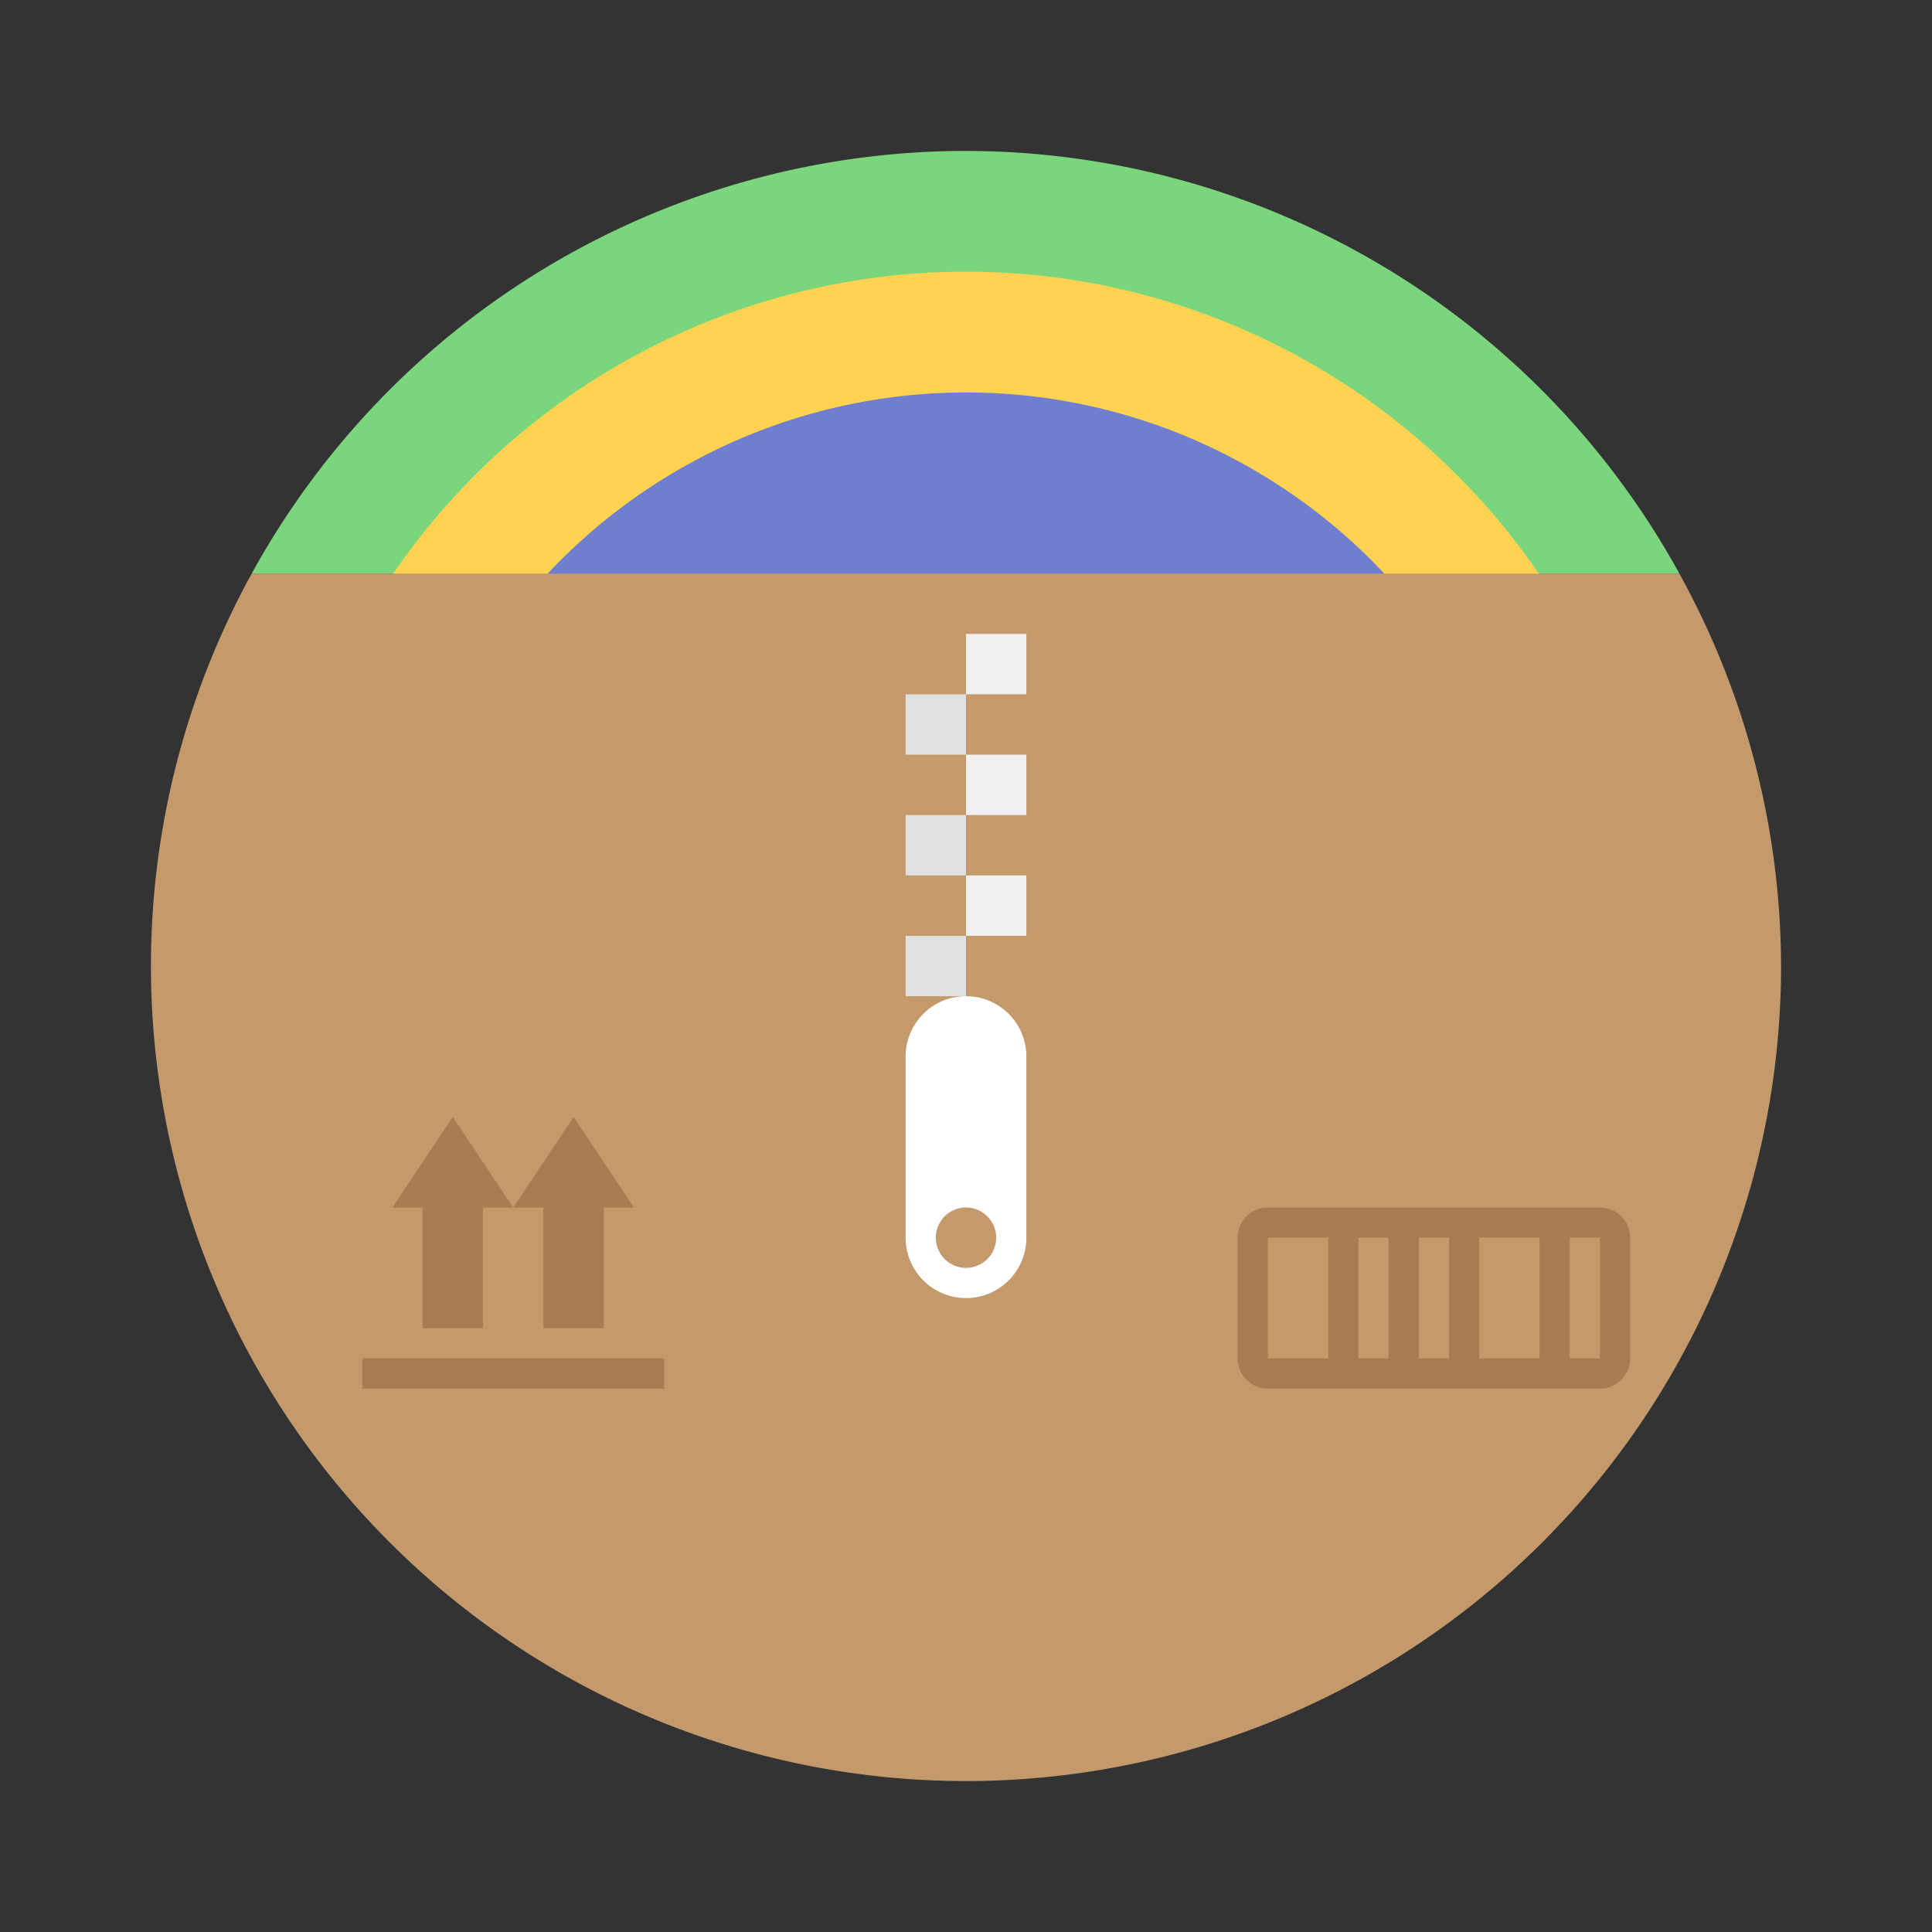
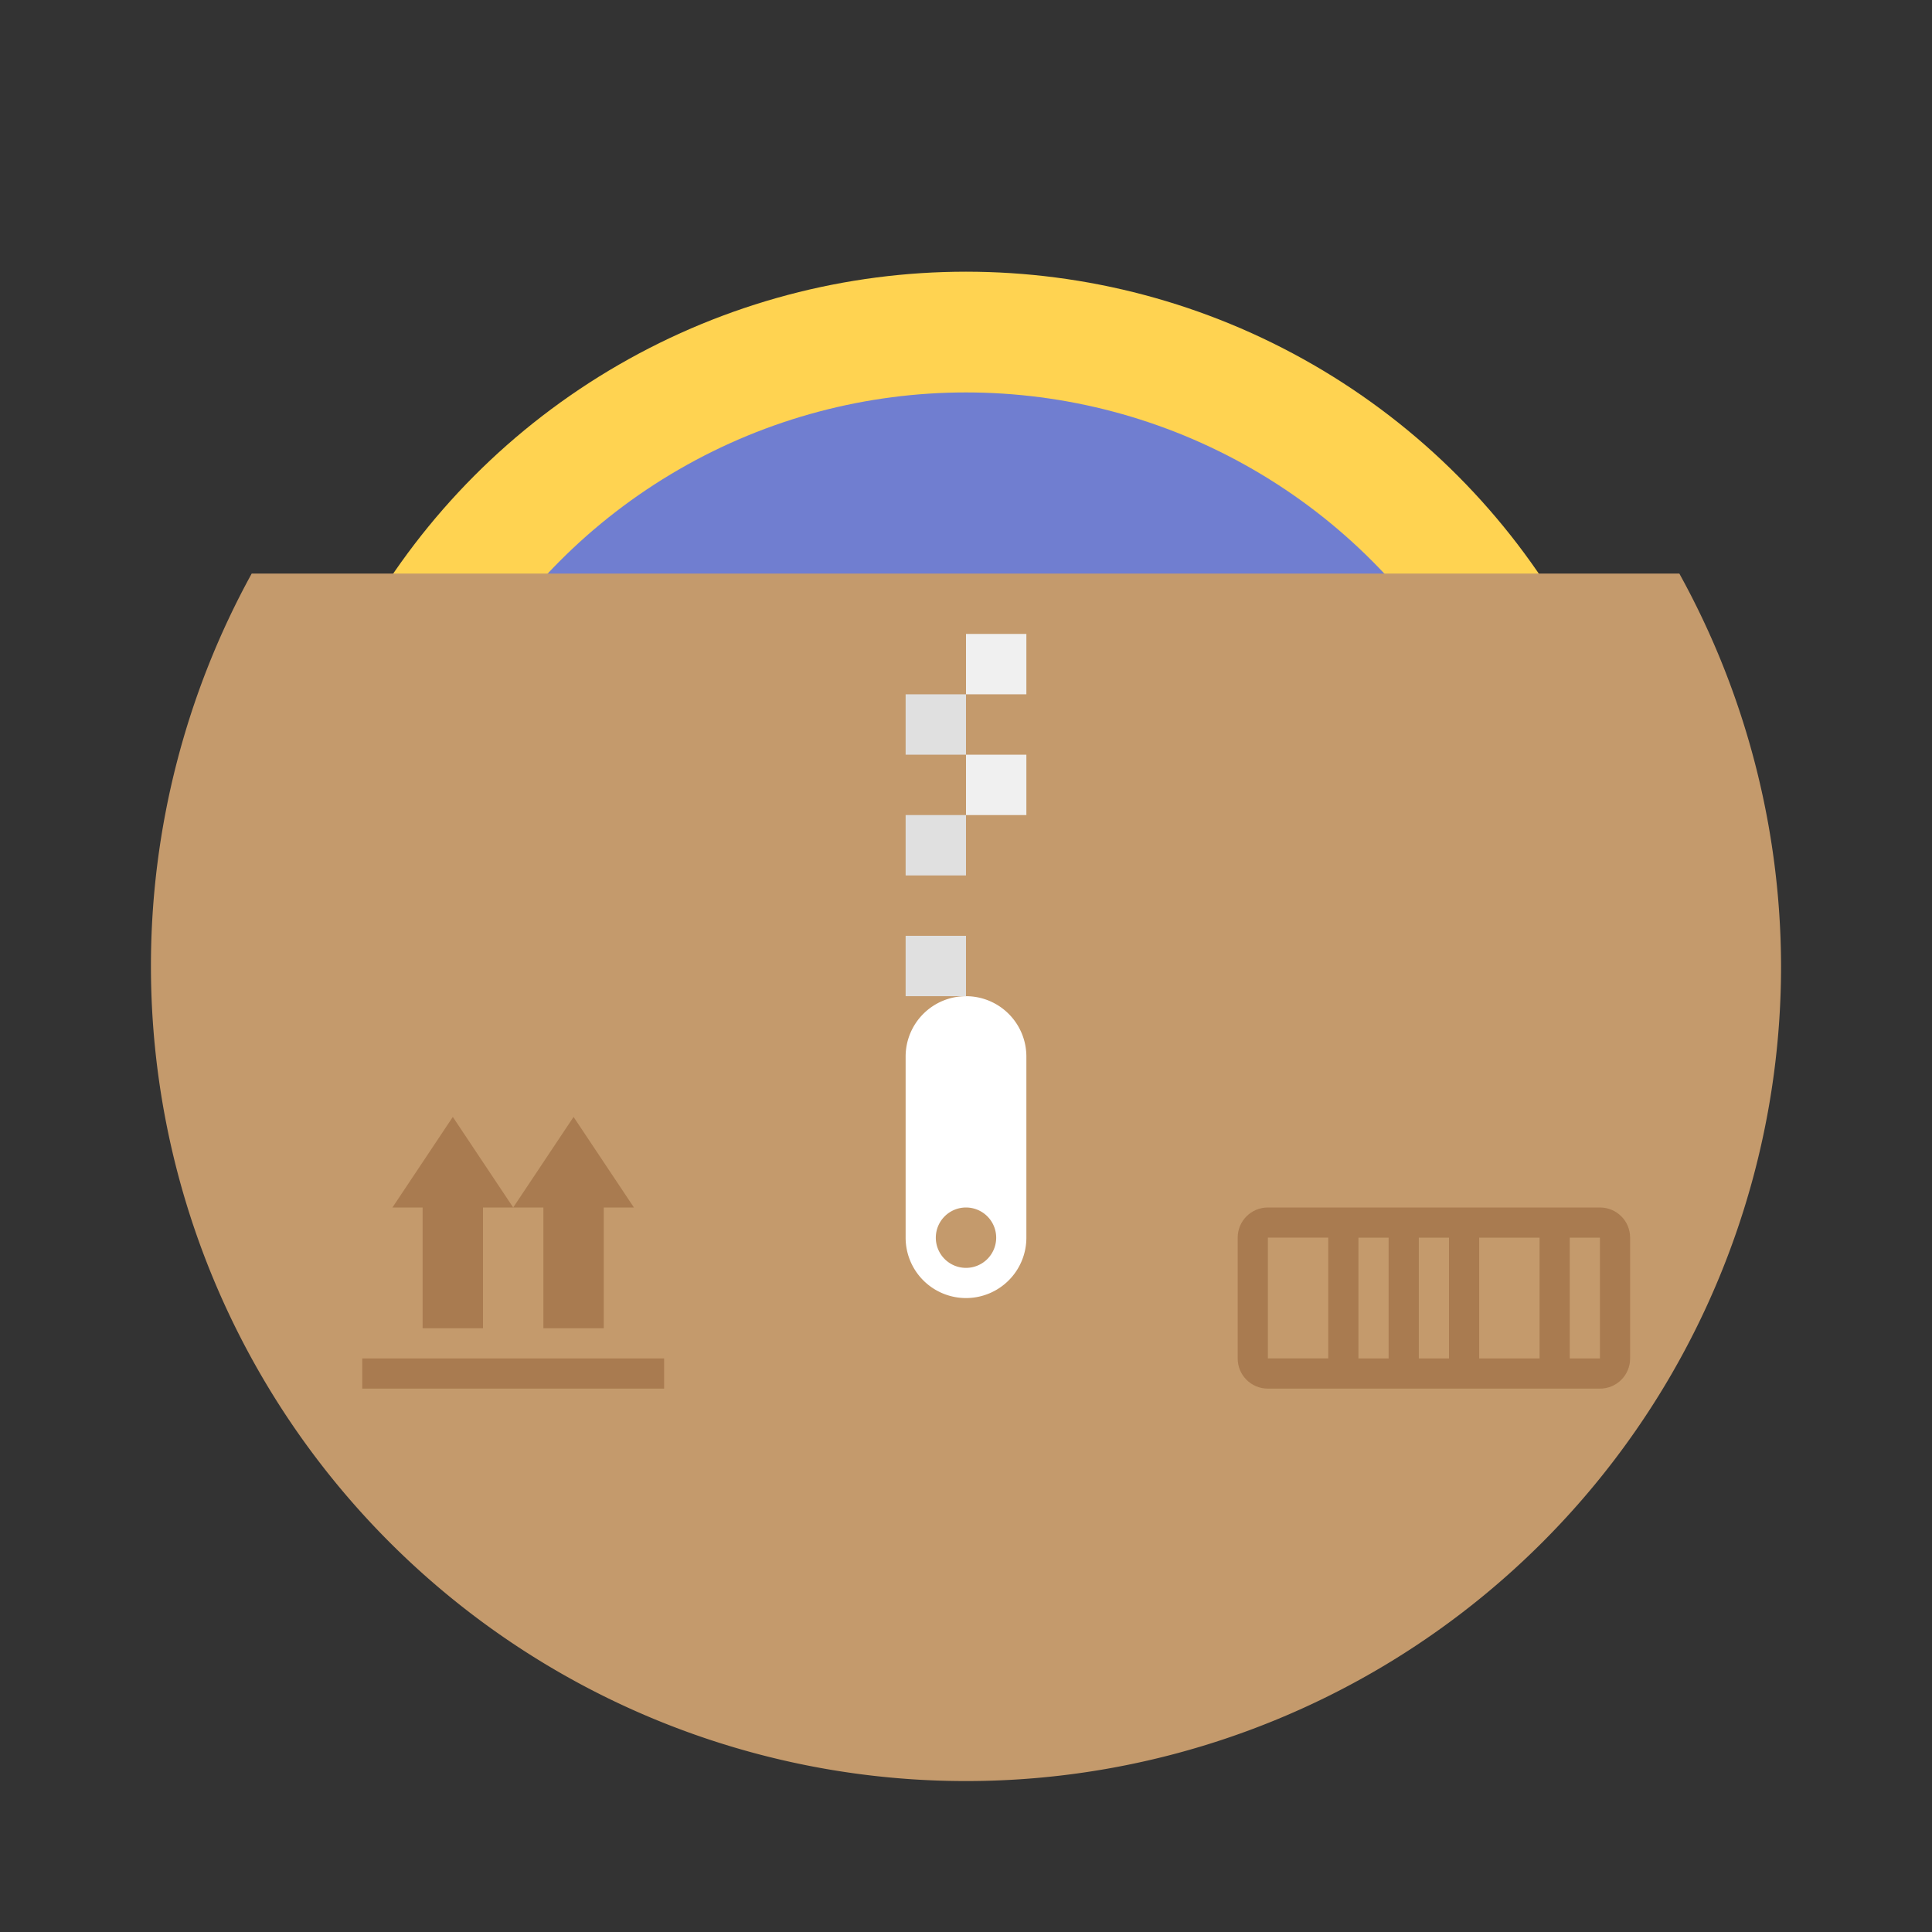
<svg xmlns="http://www.w3.org/2000/svg" width="64" height="64">
  <rect width="100%" height="100%" fill="#333333" stroke="none" />
-   <path d="M32 5A27 27 0 0 0 8.338 19h47.293A27 27 0 0 0 32 5z" fill="#7bd57d" style="paint-order:stroke fill markers" />
  <circle cx="32" cy="32" r="23" fill="#ffd351" style="paint-order:stroke fill markers" />
  <circle cx="32" cy="32" r="19" fill="#707ed0" style="paint-order:stroke fill markers" />
-   <path d="M8.338 19A27 27 0 0 0 5 32a27 27 0 0 0 27 27 27 27 0 0 0 27-27 27 27 0 0 0-3.37-13H8.339z" fill="#c49a6c" style="paint-order:stroke fill markers" />
+   <path d="M8.338 19A27 27 0 0 0 5 32a27 27 0 0 0 27 27 27 27 0 0 0 27-27 27 27 0 0 0-3.37-13H8.339" fill="#c49a6c" style="paint-order:stroke fill markers" />
  <path d="M32 33a2 2 0 0 0-2 2v6a2 2 0 0 0 2 2 2 2 0 0 0 2-2v-6a2 2 0 0 0-2-2zm0 7a1 1 0 0 1 1 1 1 1 0 0 1-1 1 1 1 0 0 1-1-1 1 1 0 0 1 1-1z" fill="#fff" />
  <path d="M32 21h2v2h-2z" fill="#f0f0f0" />
  <path d="M30 23h2v2h-2z" fill="#e0e0e0" />
  <path d="M32 25h2v2h-2z" fill="#f0f0f0" />
  <path d="M30 27h2v2h-2z" fill="#e0e0e0" />
-   <path d="M32 29h2v2h-2z" fill="#f0f0f0" />
  <path d="M30 31h2v2h-2z" fill="#e0e0e0" />
  <path d="M42 40c-.554 0-1 .446-1 1v4c0 .554.446 1 1 1h11c.554 0 1-.446 1-1v-4c0-.554-.446-1-1-1zm0 .998h2v4h-2zM45 41h1v4h-1zm2 0h1v4h-1zm2 0h2v4h-2zm3 0h1v4h-1zm-37-4-2 3h1v4h2v-4h1zm2 3h1v4h2v-4h1l-2-3zm-5 5v1h10v-1z" fill="#a97b50" />
</svg>